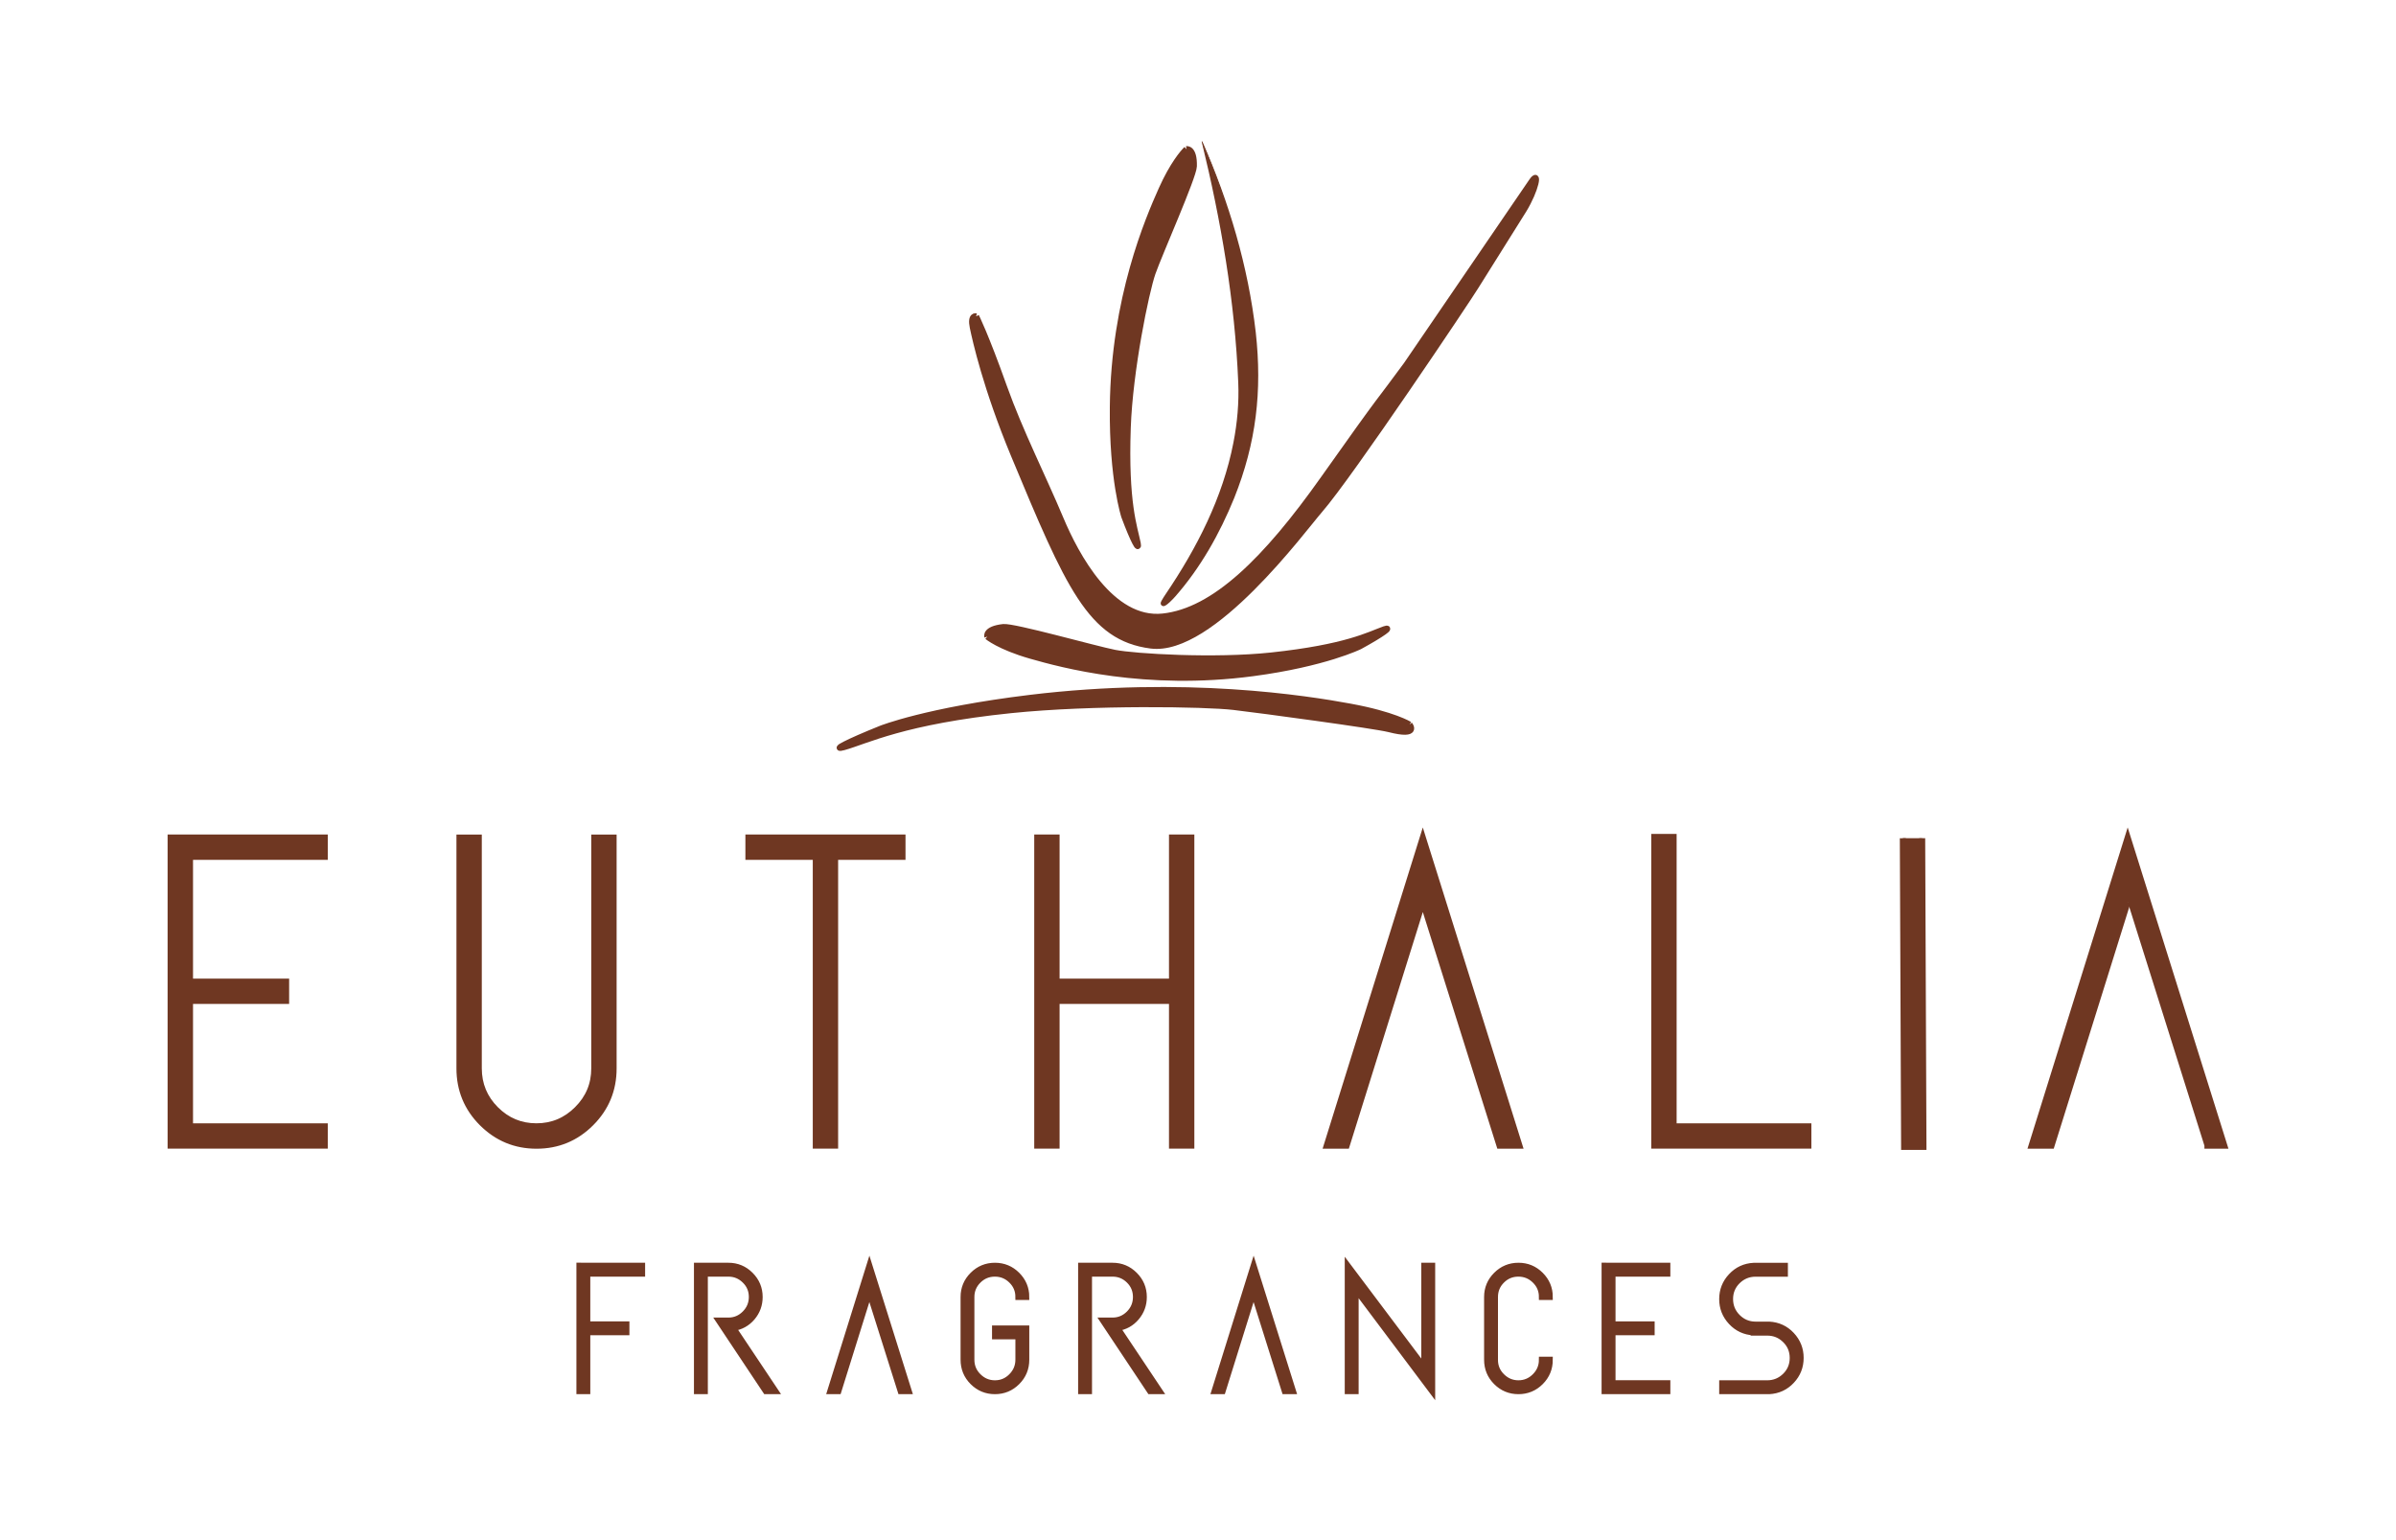
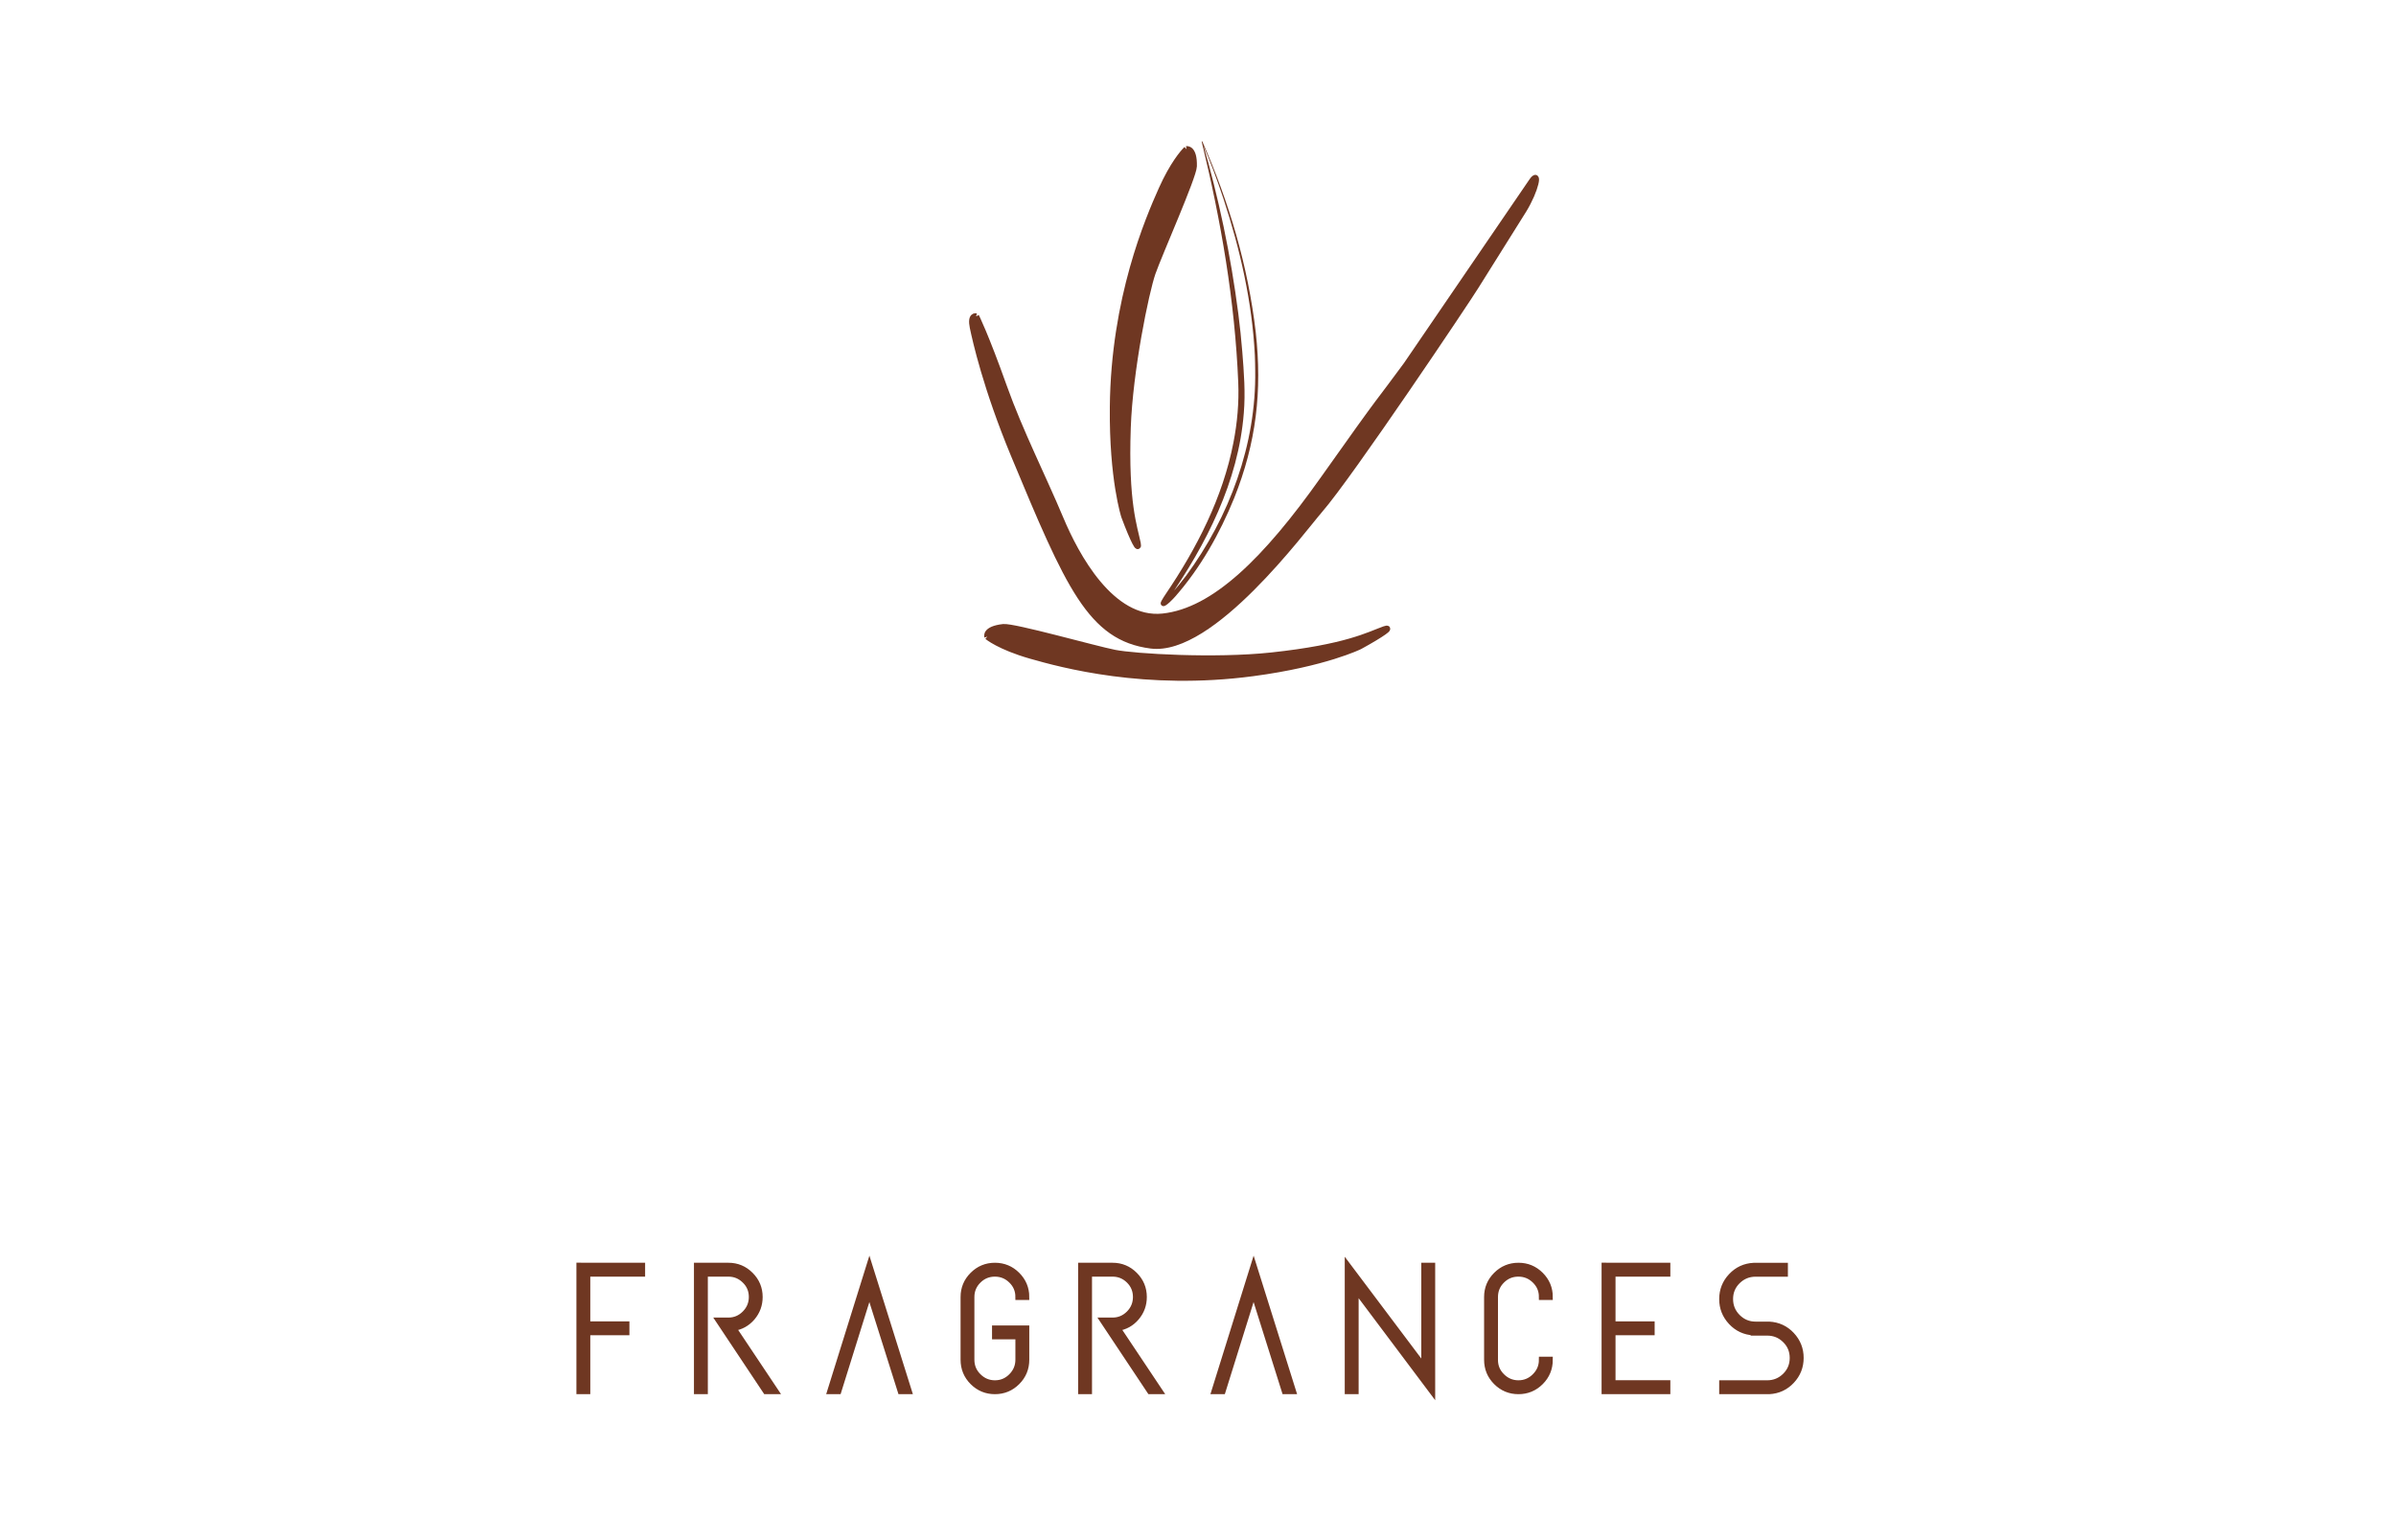
<svg xmlns="http://www.w3.org/2000/svg" id="Livello_1" x="0px" y="0px" viewBox="0 0 3968.5 2551.2" style="enable-background:new 0 0 3968.5 2551.2;" xml:space="preserve">
  <style type="text/css">	.st0{fill-rule:evenodd;clip-rule:evenodd;fill:#6F3722;stroke:#6F3722;stroke-width:10;stroke-miterlimit:10;}	.st1{fill-rule:evenodd;clip-rule:evenodd;fill:#6F3722;}	.st2{fill:#6F3722;}</style>
  <path class="st0" d="M2907.8,2194.2h22.5c14.7,0.8,27.1,6.5,37.1,17.2s15,23.3,15,37.9c0,14.6-5,27.3-15,37.9 c-10,10.7-22.4,16.4-37.1,17.2h-77.8v-13h74.6c11.6,0,21.5-4.1,29.8-12.2c8.3-8.2,12.4-18.1,12.4-29.8s-4.1-21.7-12.4-29.8 c-8.3-8.2-18.2-12.2-29.8-12.2h-22.5v-0.4c-14.8-0.8-27.1-6.5-37.1-17.2s-15-23.3-15-37.9s5-27.3,15-37.9 c10-10.7,22.4-16.4,37.1-17.2h51.7v13h-48.6c-11.6,0-21.5,4.1-29.8,12.2c-8.3,8.2-12.4,18.1-12.4,29.8s4.1,21.7,12.4,30 C2886.2,2190.1,2896.2,2194.2,2907.8,2194.2 M2761.6,2096.7v13h-90.8v84.1h64.8v13h-64.8v84.5h90.8v13h-103.9v-207.7L2761.6,2096.7 L2761.6,2096.7z M2487.5,2279.9c7.6,7.6,16.8,11.5,27.4,11.5c10.7,0,19.8-3.8,27.5-11.5s11.5-16.8,11.5-27.6h13 c0,14.5-5.1,26.8-15.2,36.9c-10.1,10.1-22.4,15.2-36.7,15.2s-26.6-5.1-36.7-15.2c-10.1-10.1-15.2-22.4-15.2-36.9v-103.9 c0-14.2,5.1-26.4,15.2-36.5c10.1-10.1,22.4-15.2,36.7-15.2c14.4,0,26.6,5.1,36.7,15.2c10.1,10.1,15.2,22.3,15.2,36.5h-13 c0-10.8-3.8-19.9-11.5-27.4c-7.6-7.5-16.8-11.3-27.5-11.3s-19.8,3.7-27.4,11.3c-7.6,7.5-11.4,16.7-11.4,27.4v103.9 C2476,2263.1,2479.8,2272.3,2487.5,2279.9z M2359.1,2265.3v-168.6h13v207.7l-126.8-169v169h-13v-207.7L2359.1,2265.3z  M2076.3,2140.1l-51.3,164.3h-13.4l64.8-207.7l65.2,207.7H2128L2076.3,2140.1z M1850.7,2199.7l69.9,104.7h-15.8l-77.8-116.9h15.8 c10.5,0,19.6-3.8,27.3-11.5c7.6-7.6,11.4-16.9,11.4-27.6c0-10.8-3.8-19.9-11.4-27.4s-16.7-11.3-27.3-11.3h-39.1v194.7h-13v-207.7 h52.1c14.2,0,26.4,5.1,36.5,15.2c10.1,10.1,15.2,22.3,15.2,36.5c0,12.9-4.1,24.2-12.4,34C1873.8,2192.1,1863.4,2197.9,1850.7,2199.7 z M1648.1,2213.6v-13h51.7v51.7c0,14.5-5.1,26.8-15.2,36.9c-10.1,10.1-22.4,15.2-36.7,15.2c-14.3,0-26.6-5.1-36.7-15.2 c-10.1-10.1-15.2-22.4-15.2-36.9v-103.9c0-14.2,5.1-26.4,15.2-36.5s22.4-15.2,36.7-15.2c14.3,0,26.6,5.1,36.7,15.2 c10.1,10.1,15.2,22.3,15.2,36.5h-13c0-10.8-3.8-19.9-11.5-27.4c-7.6-7.5-16.8-11.3-27.4-11.3c-10.7,0-19.8,3.7-27.5,11.3 c-7.6,7.5-11.5,16.7-11.5,27.4v103.9c0,10.8,3.8,20,11.5,27.6c7.6,7.6,16.8,11.5,27.5,11.5s19.8-3.8,27.4-11.5 c7.6-7.6,11.5-16.8,11.5-27.6v-38.7H1648.1z M1439.9,2140.1l-51.3,164.3h-13.4l64.8-207.7l65.2,207.7h-13.4L1439.9,2140.1z  M1214.4,2199.7l69.9,104.7h-15.8l-77.8-116.9h15.8c10.5,0,19.6-3.8,27.3-11.5c7.6-7.6,11.5-16.9,11.5-27.6 c0-10.8-3.8-19.9-11.5-27.4c-7.6-7.5-16.7-11.3-27.3-11.3h-39.1v194.7h-13v-207.7h52.1c14.2,0,26.4,5.1,36.5,15.2 c10.1,10.1,15.2,22.3,15.2,36.5c0,12.9-4.1,24.2-12.4,34C1237.5,2192.1,1227,2197.9,1214.4,2199.7z M1063.5,2096.7v13h-90.8v84.1 h64.8v13h-64.8v97.5h-13v-207.7L1063.5,2096.7L1063.5,2096.7z" />
-   <path class="st0" d="M3524.1,1494.1l-126.2,403.7h-33l159.2-510.4l160.1,510.4h-33 M2772,1386.3v479.4h223.2v32H2740v-511.4H2772z  M2356.6,1494.1l-126.2,403.7h-33l159.2-510.4l160.1,510.4h-33L2356.6,1494.1z M1941.2,1626v-238.7h32v510.4h-32V1658H1750v239.7 h-32v-510.4h32V1626H1941.2z M1239.6,1419.3v-32h255.2v32h-111.6v478.4h-32v-478.4H1239.6z M984.3,1769.7v-382.3h32v382.3 c0,35.6-12.5,65.8-37.4,90.7c-24.9,24.9-55,37.4-90.2,37.4c-35.3,0-65.3-12.5-90.3-37.4c-24.9-24.9-37.4-55.2-37.4-90.7v-382.3h32 v382.3c0,26.5,9.4,49.2,28.1,67.9c18.8,18.8,41.2,28.1,67.4,28.1s48.7-9.4,67.4-28.1C974.9,1818.8,984.3,1796.2,984.3,1769.7z  M537.9,1387.3v32H314.7V1626h159.2v32H314.7v207.7h223.2v32H282.6v-510.4L537.9,1387.3L537.9,1387.3z" />
-   <polyline class="st0" points="3183.7,1388.5 3185.8,1899.8 3153.8,1899.8 3151.7,1388.5 " />
  <path class="st0" d="M1965.3,247.1c0,0,0,0-0.9,0.9c-4.8,4.9-22,24.3-40.5,65.7c-21.8,48.9-78.9,180.5-80.7,360.2 c-1.2,120.5,18.9,181.5,18.9,181.5c15.3,41.1,25.1,58.5,22.3,44.5c-5.4-26.7-20.9-66.5-16.5-191.5c3.3-94.6,30-224.5,41.1-256.3 s67.9-159.4,68.4-176.7C1978.2,244.6,1965.3,247.1,1965.3,247.1" />
  <g>
-     <path class="st1" d="M1990.8,234.3c0,0,98.2,211.6,90.3,409.9s-136.4,347.9-153.2,355.5c-16.8,7.7,135.6-159.7,128.2-363.4  C2049,437.8,1990.8,234.3,1990.8,234.3" />
    <path class="st2" d="M1991.3,234.1c44.3,100.4,76,207.1,88.6,316.3c10.8,97.5,0.8,183.3-35.7,274.6c-24,58.9-55.7,115.4-97.8,163.3  c-2.9,3.2-5.9,6.3-9.1,9.3c-2.4,2.1-5,4.6-8.2,6c-0.2,0.1-0.6,0.2-1,0.3c-0.6,0.1-0.9,0.3-2.4-0.1c-1.2-0.2-3-2-3.1-3.2  c-0.5-2.2,0.4-3.8,1.2-5.4c1.8-3.5,4.8-7.9,6.9-11.1c51.6-76.1,94.6-160,112.2-250.9c6.4-32.8,9.4-66.2,8-99.6  c-5.5-134.6-28.6-268.4-60.6-399.2C1990.3,234.4,1991.3,234.1,1991.3,234.1c27.3,93.2,47.2,189,59.7,285.3  c2.5,19.5,5.1,43.6,6.6,63.1c2.7,33.9,5.4,68,2.5,101.9c-8.9,113.3-62.2,217.3-126,309.4c-1.3,2.1-2.7,4.2-3.6,6.2  c0-0.3,0.1-0.5-0.1-1.4c0-0.9-1.6-2.5-2.5-2.6c-1.2-0.3-1.2-0.1-1.6-0.1c-0.1,0-0.3,0.1-0.2,0.1c5.4-3.3,9.9-8.5,14.4-13.1  c8.5-9.2,16.3-19,23.9-29c71.9-97.7,116.5-218,114.6-340.1c0.1-7.4-0.4-17.8-0.6-25.2c-4.4-88.4-24.3-175.6-52-259.5  c-10.7-32-22.4-63.7-36-94.6C1990.4,234.5,1991.3,234.1,1991.3,234.1L1991.3,234.1z" />
  </g>
  <path class="st0" d="M1616.7,524c0,0,15.5,30.5,46.2,116.8c26.3,73.8,64.9,150,93.9,219.2c25,59.6,83.8,170.3,169.1,161.3 c85.3-9,171.3-94,266.1-228c107-151.2,87.2-120.3,137.5-189l207.6-303.9c13.3-19.5,7.1,13.8-13.5,47.5l-78.9,125.9 c-10.9,18.3-208.9,313.9-258.8,371.1c-28,32.1-178.9,237.5-279.7,224.4c-99.8-12.9-136.2-97.5-227-315.8 c-46-110.7-63.7-190.6-68-211.3C1606.9,521.3,1616.7,524,1616.7,524" />
  <path class="st0" d="M1635.3,1054.5c0,0-4.3-12.4,26.4-15.8c17.2-1.9,151.6,36.2,184.6,42.7s165.4,14.5,259.5,4.4 c124.3-13.3,161.6-34.3,187.2-43.5c13.5-4.8-2.5,7.4-40.9,28.4c0,0-57.5,28.5-177,44.4c-178.1,23.7-316.5-14.2-368-28.9 C1655.2,1071.3,1635.3,1054.5,1635.3,1054.5" />
-   <path class="st0" d="M2334.6,1200.2c0,0,16.9,20.6-33.9,7.6c-24.1-6.1-211.3-31.4-257.5-36.8s-233.5-8.6-368.6,5.3 c-178.5,18.4-239.5,51-277.1,61.4c-19.7,5.4,4.4-7.7,61.6-30.7c0,0,75.2-30.1,247-51c256.2-31,458.6,1.3,530.1,14.5 C2308.2,1183.7,2334.6,1200.2,2334.6,1200.2" />
</svg>